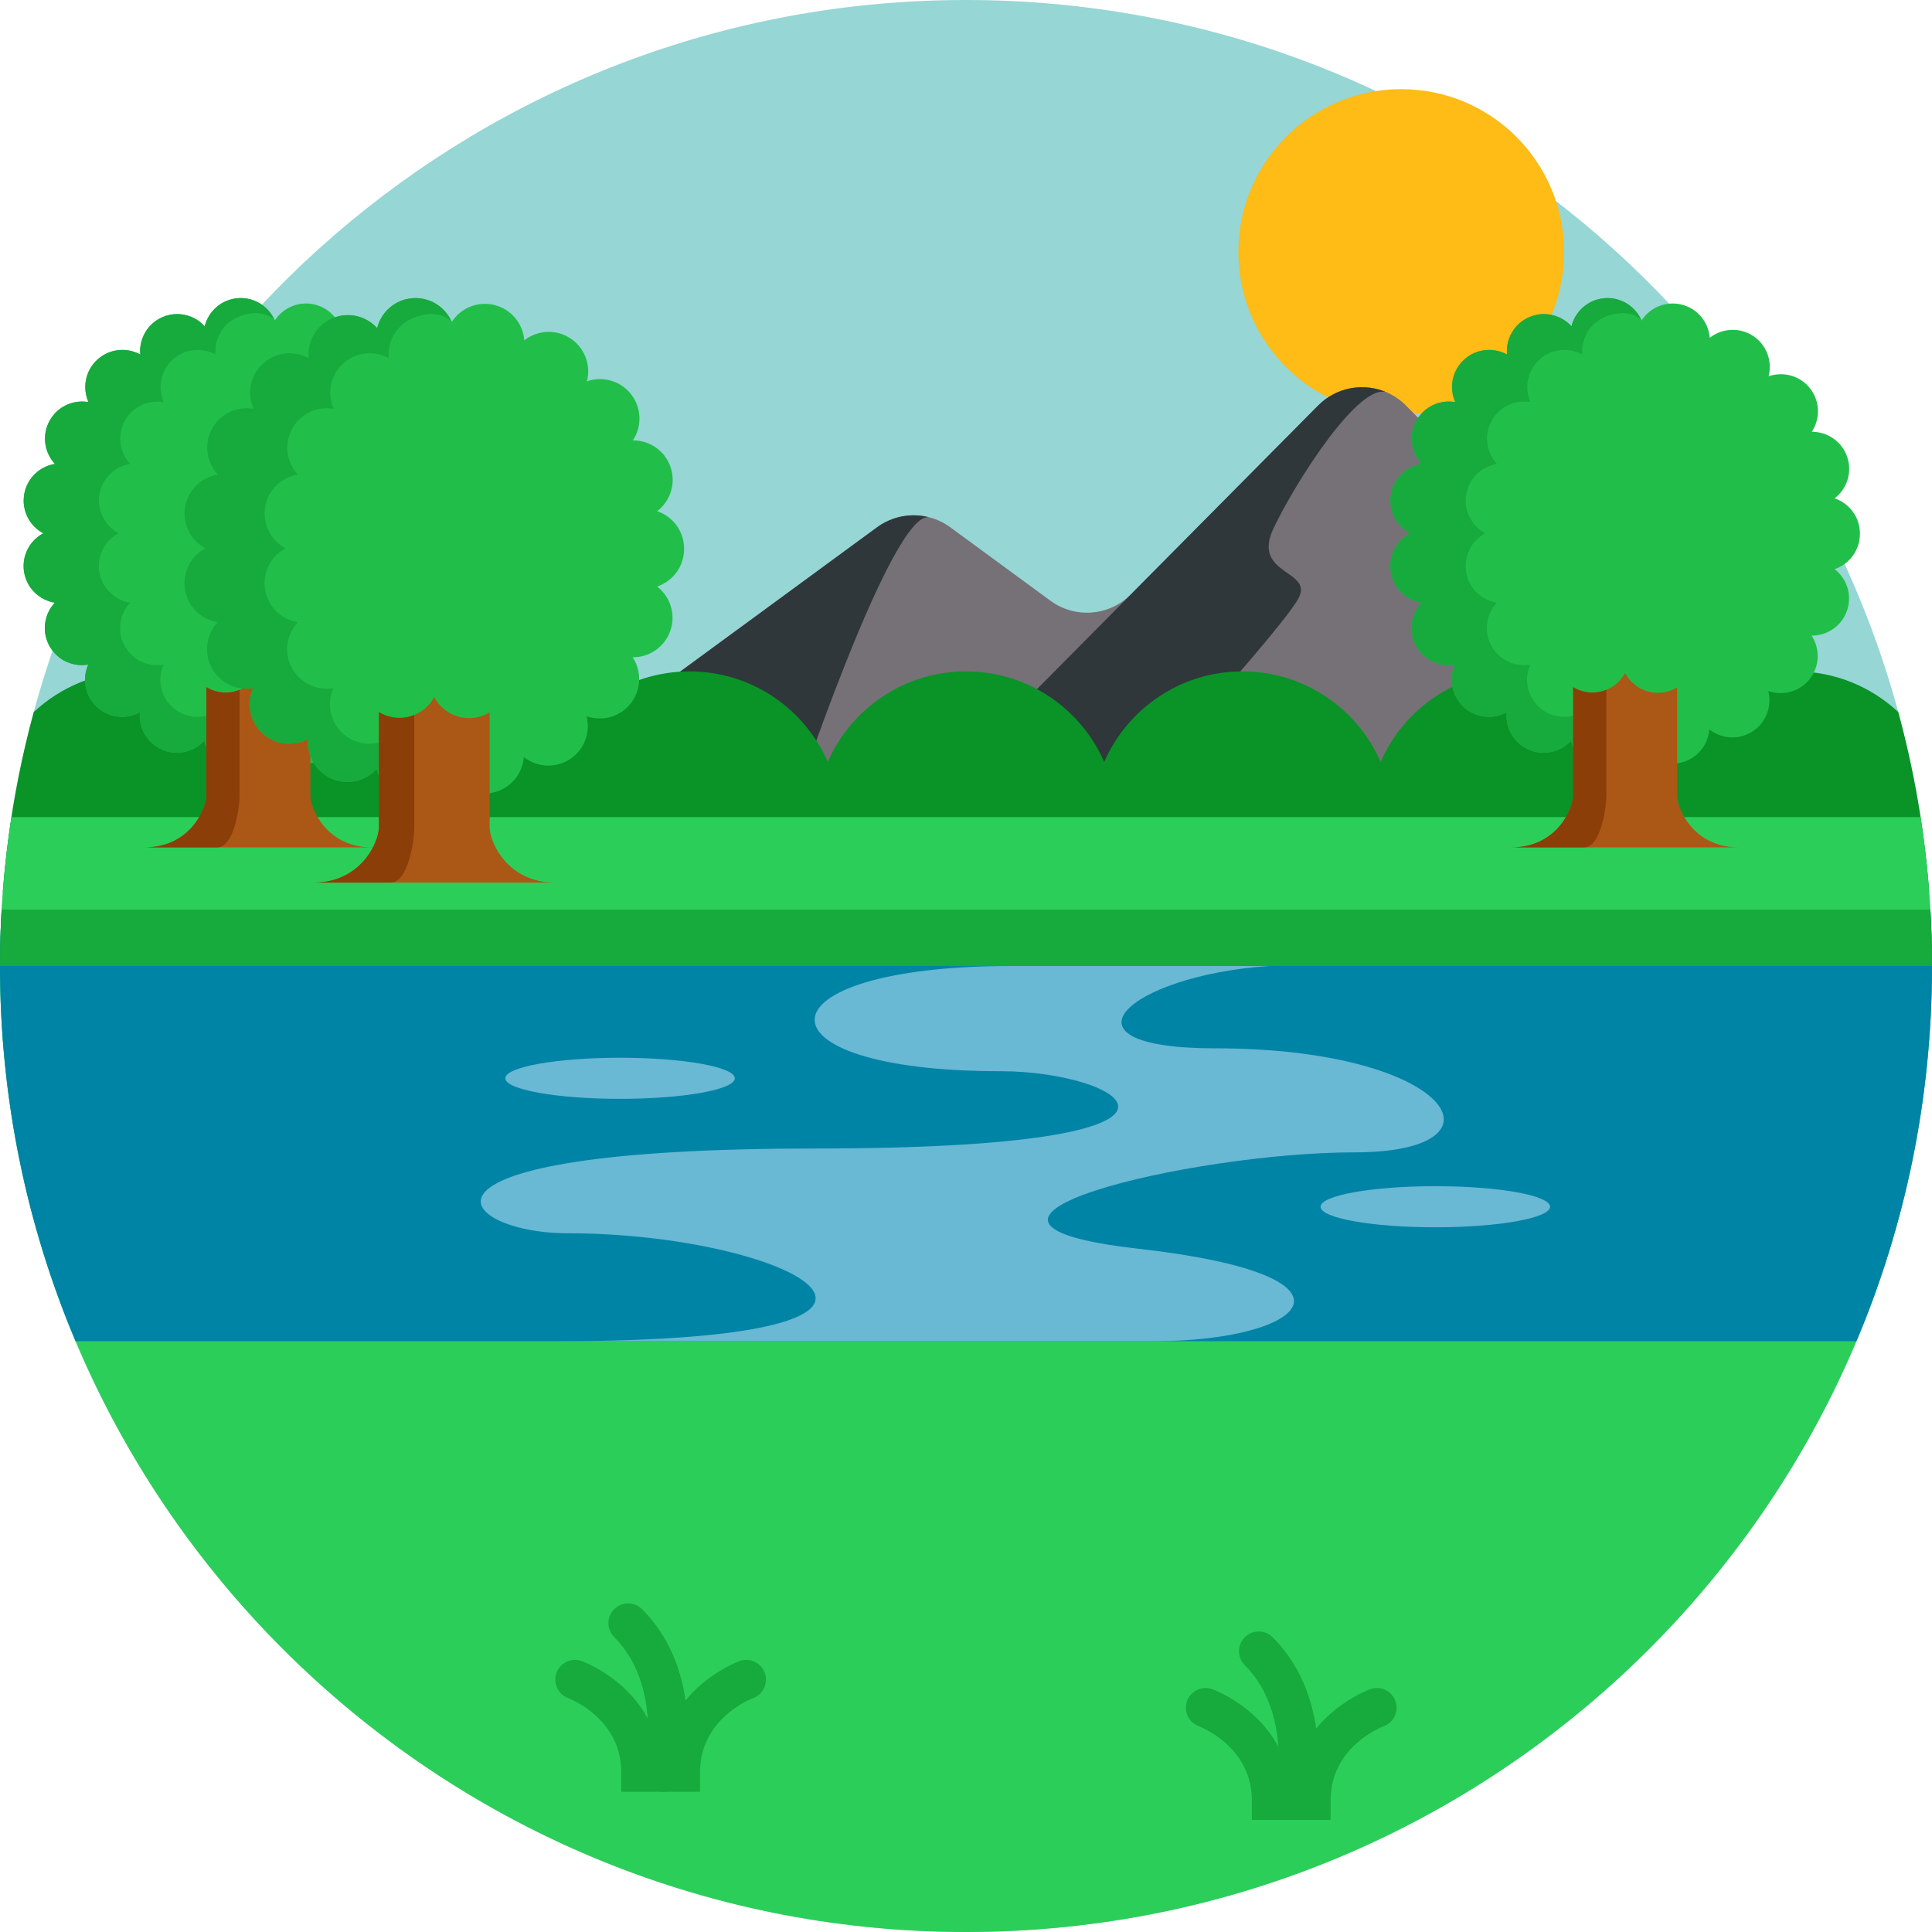
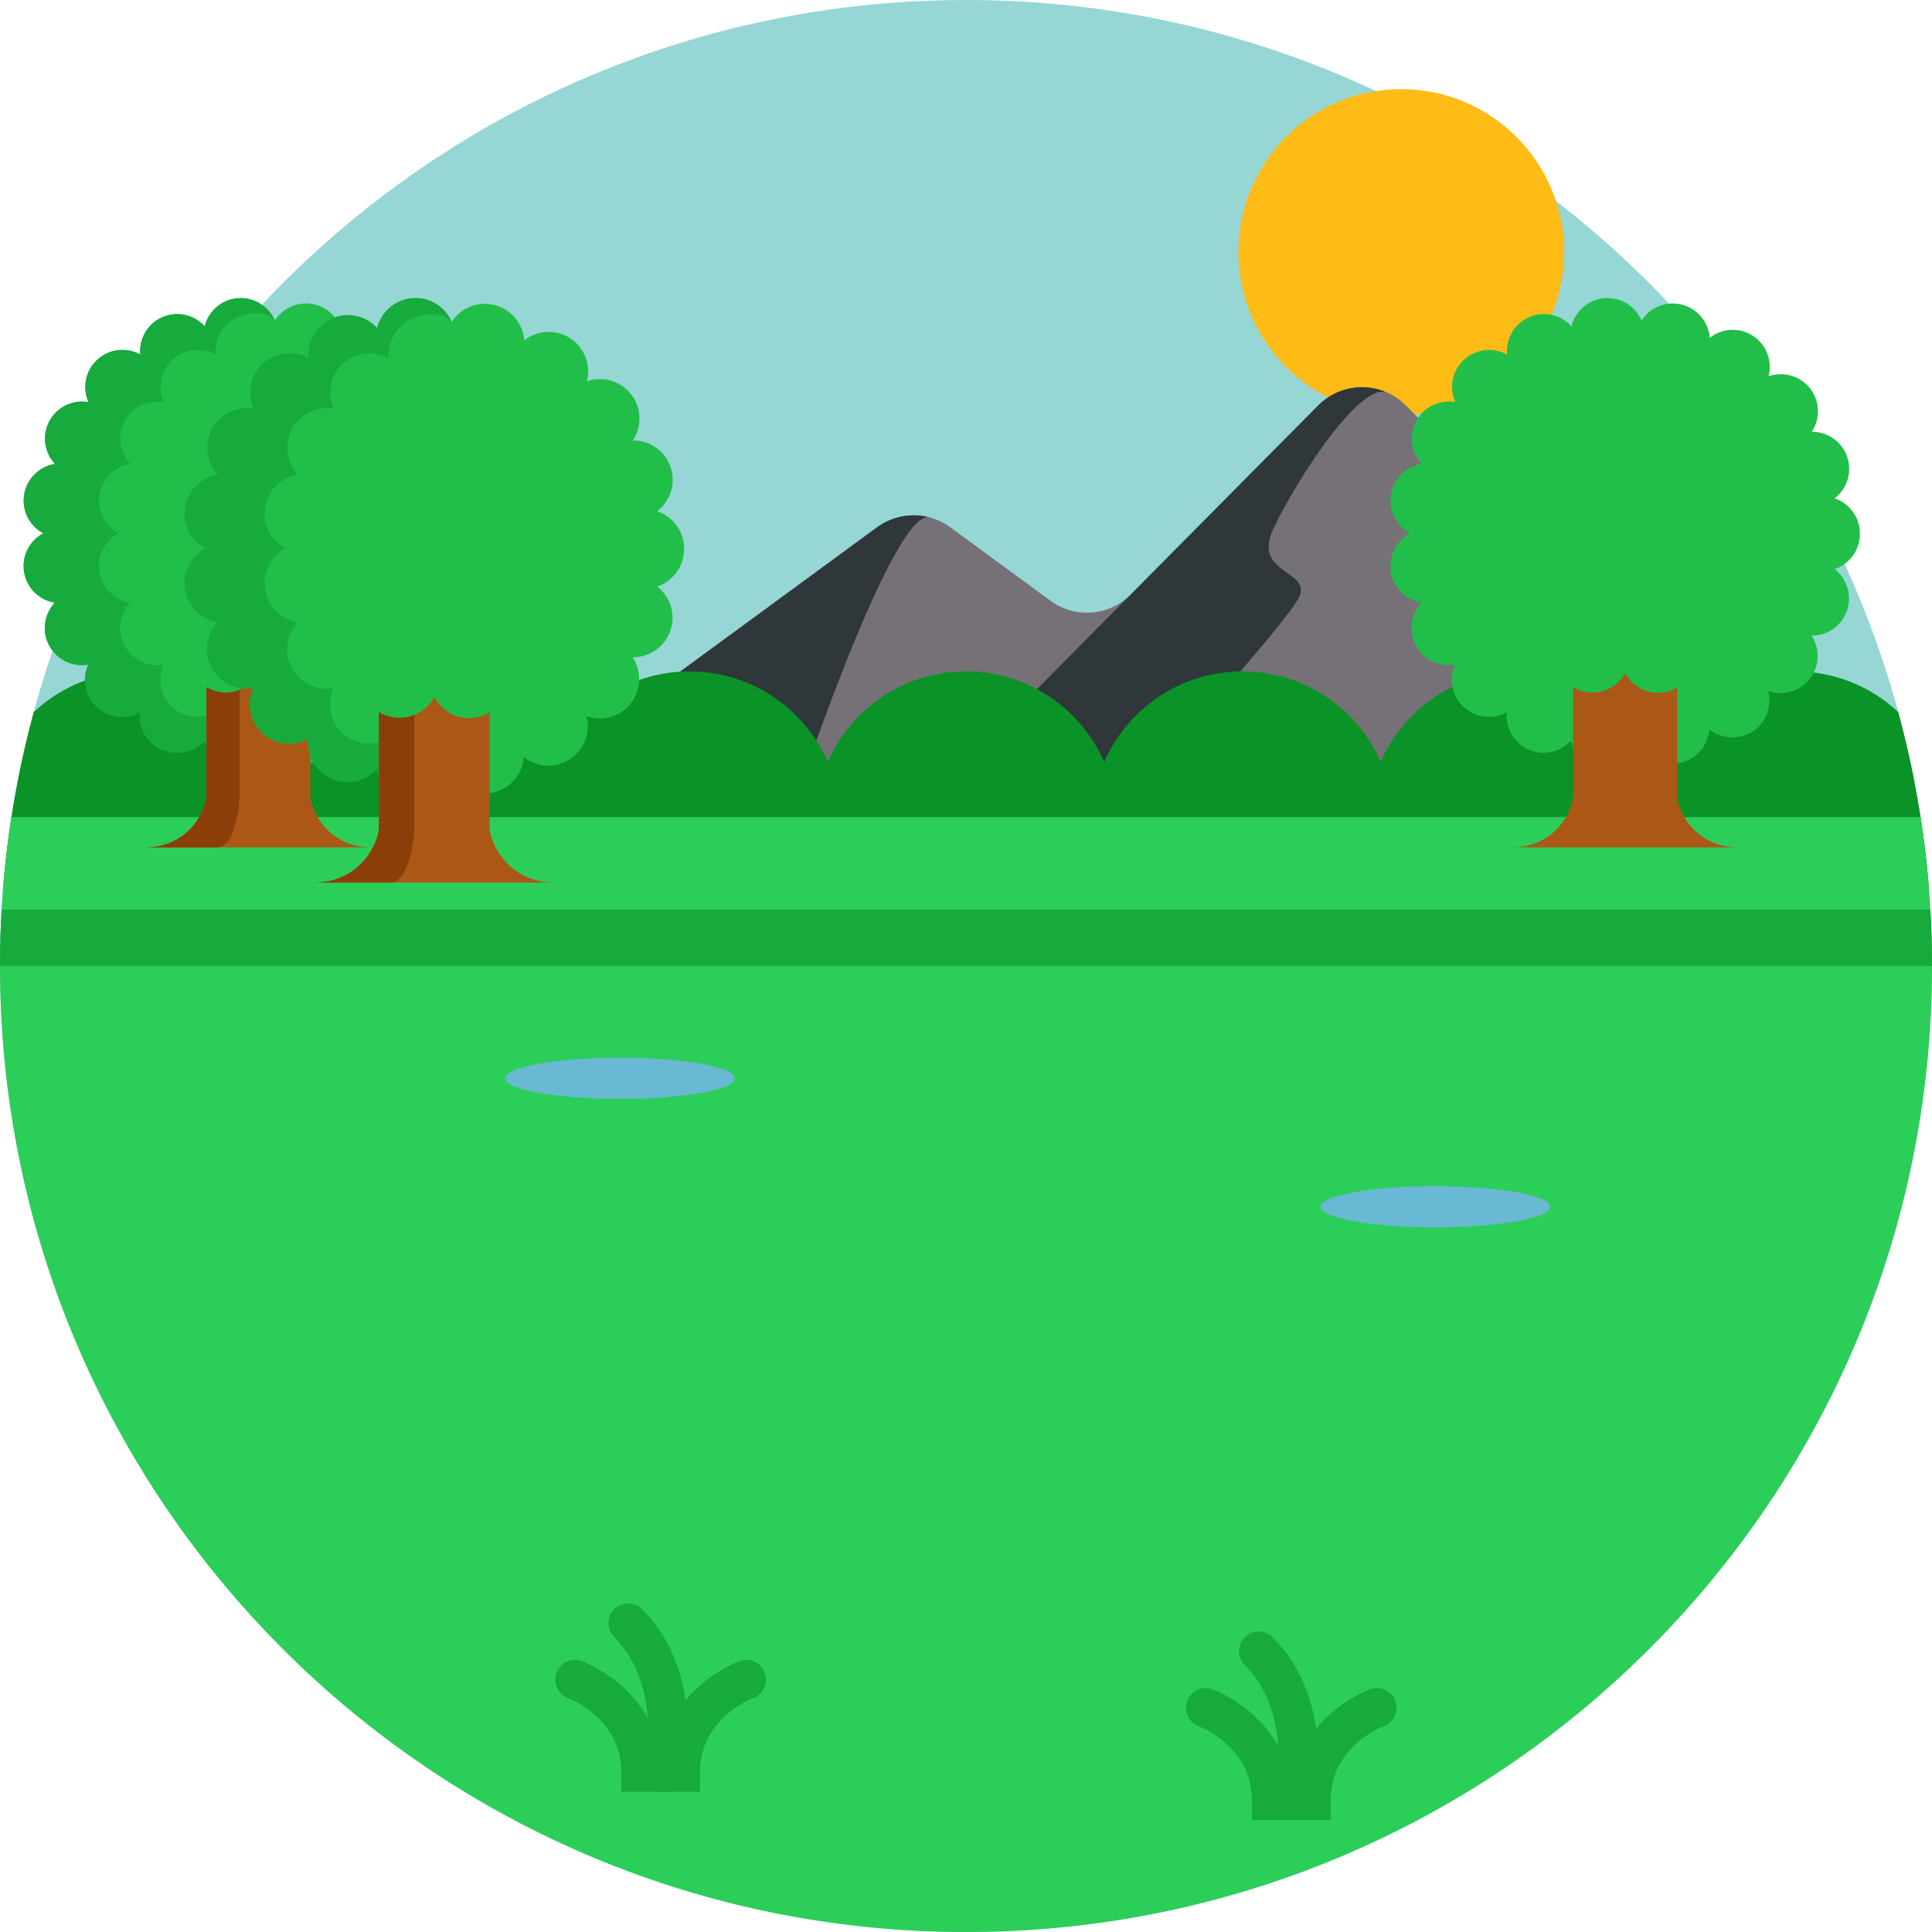
<svg xmlns="http://www.w3.org/2000/svg" height="512pt" viewBox="0 0 512 512" width="512pt">
  <path d="m512 256c0 35.254-7.125 68.859-20.02 99.434-38.82 91.992-129.859 156.566-235.98 156.566s-197.16-64.574-235.98-156.566c-12.895-30.574-20.02-64.18-20.02-99.434 0-5.016.145-10.012.43-14.953.48-8.285 1.348-16.457 2.59-24.504 18.977-122.648 125.012-216.543 252.98-216.543s234.004 93.895 252.98 216.543c1.242 8.047 2.109 16.219 2.59 24.504.285 4.941.43 9.938.43 14.953zm0 0" fill="#96d6d4" />
  <path d="m414.496 66.777c0 23.836-19.324 43.156-43.156 43.156-23.836 0-43.156-19.32-43.156-43.156 0-23.832 19.32-43.152 43.156-43.152 23.832 0 43.156 19.32 43.156 43.152zm0 0" fill="#ffbb16" />
  <path d="m455.461 230.684h-297.098c-4.418 0-8.117-1.578-10.875-4.055-7.129-6.387-7.996-18.766 1.199-25.508l83.77-61.398c4.098-2.996 9.238-3.863 13.941-2.59 1.91.5 3.75 1.367 5.41 2.59l26.582 19.488c6.531 4.785 15.59 4.074 21.297-1.684l49.645-50.07c4.93-4.973 12.246-6.113 18.273-3.426 1.809.793 3.5 1.941 4.973 3.426l94.512 95.336c10.242 10.336 2.926 27.891-11.629 27.891zm0 0" fill="#757177" />
  <path d="m367.605 104.031c-7.211-3.012-24.23 23.551-30.125 36.027-5.902 12.484 10.887 10.898 6.574 18.609-4.305 7.723-36.312 42.895-36.312 42.895l-28.367 9.988-12.59-12.602 3.133-11.391 29.77-30.031 49.645-50.07c4.93-4.973 12.246-6.113 18.273-3.426zm0 0" fill="#2f373b" />
  <path d="m246.398 137.133c-9.918-2.977-37.148 79.41-37.148 79.41l-61.762 10.086c-7.129-6.387-7.996-18.766 1.199-25.508l83.77-61.398c4.098-2.996 9.238-3.863 13.941-2.59zm0 0" fill="#2f373b" />
  <path d="m511.246 236.281c-6.664 12.812-20.051 21.559-35.484 21.559-16.383 0-30.457-9.863-36.621-23.98-6.168 14.117-20.242 23.98-36.637 23.98-16.383 0-30.457-9.863-36.621-23.98-6.168 14.117-20.242 23.98-36.625 23.98-16.395 0-30.469-9.863-36.633-23.98-6.168 14.117-20.242 23.98-36.625 23.98s-30.457-9.863-36.625-23.98c-6.164 14.117-20.238 23.98-36.633 23.98-16.383 0-30.457-9.863-36.625-23.98-6.164 14.117-20.238 23.98-36.621 23.98-16.395 0-30.469-9.863-36.637-23.98-6.164 14.117-20.238 23.98-36.621 23.98-15.434 0-28.82-8.746-35.484-21.559.344-4.48.793-8.922 1.367-13.332 1.504-11.68 3.793-23.113 6.824-34.242 7.137-6.688 16.738-10.781 27.293-10.781 16.383 0 30.457 9.875 36.621 23.992 6.168-14.117 20.242-23.992 36.637-23.992 16.383 0 30.457 9.875 36.621 23.992 6.168-14.117 20.242-23.992 36.625-23.992 16.395 0 30.469 9.875 36.633 23.992 6.168-14.117 20.242-23.992 36.625-23.992s30.457 9.875 36.625 23.992c6.164-14.117 20.238-23.992 36.633-23.992 16.383 0 30.457 9.875 36.625 23.992 6.164-14.117 20.238-23.992 36.621-23.992 16.395 0 30.469 9.875 36.637 23.992 6.164-14.117 20.238-23.992 36.621-23.992 10.555 0 20.156 4.094 27.293 10.781 3.031 11.129 5.32 22.562 6.824 34.242.574 4.41 1.023 8.852 1.367 13.332zm0 0" fill="#0a9327" />
  <path d="m512 256c0 141.387-114.613 256-256 256s-256-114.613-256-256c0-13.418 1.035-26.594 3.02-39.457h505.961c1.984 12.863 3.02 26.039 3.02 39.457zm0 0" fill="#2cce5a" />
  <path d="m425.074 203.734c-4.32-.359-7.758-3.465-8.734-7.457-2.762 3.043-7.266 4.129-11.234 2.379s-6.203-5.801-5.824-9.891c-3.602 1.973-8.207 1.535-11.391-1.402-3.184-2.941-3.98-7.496-2.301-11.242-4.043.707-8.266-1.199-10.328-5.008-2.066-3.82-1.34-8.395 1.473-11.395-4.062-.652-7.438-3.828-8.141-8.113-.703-4.273 1.465-8.355 5.094-10.277-3.625-1.93-5.785-6.016-5.07-10.289.711-4.281 4.09-7.449 8.152-8.094-2.805-3.004-3.52-7.582-1.449-11.395 2.07-3.809 6.289-5.703 10.336-4.988-1.672-3.75-.863-8.305 2.324-11.234 3.191-2.938 7.801-3.359 11.398-1.375-.375-4.098 1.871-8.148 5.84-9.891 3.973-1.738 8.477-.641 11.238 2.41.98-3.992 4.422-7.094 8.746-7.445 4.316-.352 8.207 2.141 9.824 5.91 2.223-3.453 6.477-5.273 10.68-4.211 4.207 1.062 7.086 4.691 7.395 8.793 3.223-2.547 7.844-2.879 11.473-.504 3.621 2.375 5.16 6.734 4.125 10.707 3.871-1.359 8.344-.184 11.004 3.23 2.668 3.422 2.711 8.051.438 11.477 4.113-.035 7.973 2.531 9.379 6.637 1.406 4.109-.059 8.5-3.324 11 3.891 1.305 6.699 4.98 6.699 9.316v.059.078c-.012 4.328-2.82 8.004-6.715 9.301 3.258 2.5 4.715 6.902 3.297 11-1.418 4.102-5.277 6.664-9.391 6.621 2.266 3.426 2.211 8.055-.457 11.469-2.672 3.414-7.148 4.582-11.02 3.211 1.031 3.977-.516 8.336-4.145 10.703-3.637 2.371-8.254 2.027-11.477-.531-.312 4.102-3.199 7.73-7.41 8.785-4.203 1.055-8.457-.773-10.668-4.234-1.523 3.523-5.031 5.926-9.008 5.926-.277 0-.551-.012-.828-.035zm0 0" fill="#21bf4a" />
-   <path d="m425.168 84.062c1.668-.73 3.336-1.078 4.848-1.078 2.094 0 3.898.672 5.016 1.957-1.52-3.535-5.031-5.949-9.02-5.949-.27 0-.539.012-.809.035-2.16.176-4.105 1.039-5.625 2.359-1.523 1.316-2.629 3.09-3.121 5.086-1.867-2.066-4.539-3.238-7.301-3.238-1.316 0-2.652.27-3.938.828-3.68 1.617-5.883 5.219-5.883 9.004 0 .293.016.59.043.887-1.473-.812-3.109-1.219-4.75-1.219-2.375 0-4.758.855-6.648 2.594-2.105 1.938-3.176 4.582-3.176 7.234 0 1.363.281 2.727.852 4-.566-.098-1.129-.148-1.695-.148-3.484 0-6.855 1.859-8.637 5.137-.812 1.492-1.195 3.098-1.195 4.684 0 2.469.93 4.879 2.637 6.711-2.027.324-3.887 1.273-5.328 2.684-1.441 1.406-2.465 3.27-2.824 5.41-.09.547-.133 1.09-.133 1.629 0 3.656 2.043 6.977 5.203 8.66-3.164 1.676-5.223 5.008-5.223 8.672 0 .527.043 1.062.133 1.605.352 2.141 1.371 4.008 2.812 5.418 1.438 1.41 3.297 2.367 5.328 2.691-1.715 1.832-2.656 4.254-2.656 6.73 0 1.578.383 3.18 1.188 4.668 1.773 3.285 5.156 5.152 8.648 5.152.555 0 1.121-.047 1.68-.148-.574 1.281-.859 2.656-.859 4.023 0 2.648 1.062 5.285 3.16 7.223 1.891 1.742 4.277 2.605 6.66 2.605 1.633 0 3.266-.406 4.727-1.207-.027.301-.039.602-.039.898 0 3.773 2.188 7.375 5.863 8.992 1.289.57 2.637.84 3.961.84 2.746 0 5.406-1.164 7.277-3.219.973 3.992 4.41 7.098 8.73 7.461.277.023.555.031.828.031 1.988 0 3.859-.602 5.426-1.641.547-.367 1.059-.785 1.523-1.25-.766.211-1.57.312-2.391.312-1.773 0-3.645-.457-5.406-1.234-3.676-1.617-5.867-6.336-5.867-10.273 0-.312.016-.617.043-.918-1.465.801-3.094 1.207-4.727 1.207-2.383 0-4.773-.859-6.66-2.605-2.098-1.938-3.16-4.574-3.16-7.223 0-1.367.285-2.742.859-4.02-.559.098-1.125.145-1.684.145-3.488 0-6.871-1.867-8.648-5.152-.801-1.484-1.184-3.09-1.184-4.668 0-2.477.938-4.895 2.656-6.73-2.031-.324-3.891-1.281-5.328-2.691-1.441-1.41-2.461-3.273-2.812-5.418-.09-.539-.133-1.074-.133-1.605 0-3.664 2.059-6.996 5.227-8.672-3.16-1.684-5.207-5.004-5.207-8.66 0-.539.043-1.082.133-1.629.359-2.137 1.383-4.004 2.82-5.41 1.441-1.406 3.305-2.359 5.332-2.684-1.707-1.828-2.637-4.242-2.637-6.707 0-1.586.383-3.195 1.191-4.688 1.781-3.277 5.156-5.133 8.641-5.133.566 0 1.129.047 1.691.145-.566-1.27-.848-2.637-.848-4 0-2.652 1.07-5.297 3.176-7.234 1.887-1.738 4.27-2.594 6.648-2.594 1.637 0 3.277.41 4.75 1.219-.027-.293-.039-.59-.039-.883 0-3.785 2.195-7.391 5.879-9.008zm0 0" fill="#17aa3d" />
-   <path d="m460.809 224.566h-60.266c12.031 0 16.348-10.234 16.348-13.758v-28.707c1.035.633 2.207 1.086 3.477 1.297.277.047.551.078.824.102.273.027.547.039.82.039 3.648 0 6.969-2.039 8.652-5.188 1.676 3.184 5.012 5.246 8.688 5.246.523 0 1.055-.043 1.59-.133 1.289-.207 2.477-.66 3.523-1.301v28.648c0 3.52 4.316 13.754 16.344 13.754zm0 0" fill="#ab5816" />
-   <path d="m422.012 183.539c1.289 0 2.539-.258 3.691-.727v27.996c0 3.523-1.559 13.758-5.898 13.758h-19.258c12.027 0 16.344-10.234 16.344-13.758v-28.707c1.035.633 2.207 1.086 3.477 1.297.277.047.551.078.824.102.277.027.551.039.82.039zm0 0" fill="#8c3e09" />
+   <path d="m460.809 224.566h-60.266c12.031 0 16.348-10.234 16.348-13.758v-28.707c1.035.633 2.207 1.086 3.477 1.297.277.047.551.078.824.102.273.027.547.039.82.039 3.648 0 6.969-2.039 8.652-5.188 1.676 3.184 5.012 5.246 8.688 5.246.523 0 1.055-.043 1.59-.133 1.289-.207 2.477-.66 3.523-1.301v28.648c0 3.52 4.316 13.754 16.344 13.754z" fill="#ab5816" />
  <path d="m62.867 203.734c-4.32-.359-7.758-3.465-8.73-7.457-2.766 3.043-7.27 4.129-11.238 2.379-3.965-1.75-6.203-5.801-5.824-9.891-3.602 1.973-8.203 1.535-11.387-1.402-3.184-2.941-3.984-7.496-2.301-11.242-4.047.707-8.27-1.199-10.328-5.008-2.066-3.82-1.344-8.395 1.469-11.395-4.062-.652-7.438-3.828-8.141-8.113-.703-4.273 1.465-8.355 5.094-10.277-3.625-1.93-5.785-6.016-5.07-10.289.715-4.281 4.09-7.449 8.152-8.094-2.805-3.004-3.516-7.582-1.445-11.395 2.066-3.809 6.289-5.703 10.332-4.988-1.672-3.75-.863-8.305 2.328-11.234 3.191-2.938 7.797-3.359 11.395-1.375-.371-4.098 1.871-8.148 5.84-9.891 3.977-1.738 8.48-.641 11.238 2.41.98-3.992 4.426-7.094 8.746-7.445 4.316-.352 8.207 2.141 9.828 5.91 2.219-3.453 6.477-5.273 10.676-4.211 4.207 1.062 7.09 4.691 7.395 8.793 3.227-2.547 7.844-2.879 11.473-.504 3.625 2.375 5.164 6.734 4.125 10.707 3.875-1.359 8.348-.184 11.008 3.23 2.668 3.422 2.711 8.051.438 11.477 4.113-.035 7.969 2.531 9.379 6.637 1.406 4.109-.059 8.5-3.324 11 3.891 1.305 6.699 4.98 6.699 9.316v.059.078c-.012 4.328-2.82 8.004-6.715 9.301 3.258 2.5 4.715 6.902 3.297 11-1.418 4.102-5.277 6.664-9.391 6.621 2.266 3.426 2.211 8.055-.461 11.469-2.668 3.414-7.145 4.582-11.016 3.211 1.031 3.977-.516 8.336-4.145 10.703-3.637 2.371-8.254 2.027-11.477-.531-.312 4.102-3.199 7.73-7.41 8.785-4.203 1.055-8.457-.773-10.668-4.234-1.523 3.523-5.031 5.926-9.012 5.926-.273 0-.551-.012-.828-.035zm0 0" fill="#21bf4a" />
  <path d="m62.961 84.062c1.668-.73 3.336-1.078 4.848-1.078 2.094 0 3.902.672 5.016 1.957-1.52-3.535-5.031-5.949-9.02-5.949-.266 0-.539.012-.809.035-2.16.176-4.102 1.039-5.625 2.359-1.523 1.316-2.629 3.09-3.121 5.086-1.867-2.066-4.535-3.238-7.301-3.238-1.312 0-2.652.27-3.938.828-3.68 1.617-5.879 5.219-5.879 9.004 0 .293.012.59.039.887-1.469-.812-3.109-1.219-4.746-1.219-2.379 0-4.762.855-6.648 2.594-2.109 1.938-3.176 4.582-3.176 7.234 0 1.363.281 2.727.848 4-.562-.098-1.129-.148-1.691-.148-3.484 0-6.859 1.859-8.641 5.137-.809 1.492-1.195 3.098-1.195 4.684 0 2.469.934 4.879 2.641 6.711-2.031.324-3.891 1.273-5.332 2.684-1.441 1.406-2.465 3.27-2.82 5.41-.09.547-.137 1.09-.137 1.629 0 3.656 2.047 6.977 5.207 8.66-3.168 1.676-5.223 5.008-5.223 8.672 0 .527.039 1.062.129 1.605.352 2.141 1.375 4.008 2.816 5.418 1.438 1.41 3.293 2.367 5.328 2.691-1.719 1.832-2.656 4.254-2.656 6.73 0 1.578.379 3.18 1.184 4.668 1.773 3.285 5.156 5.152 8.648 5.152.559 0 1.121-.047 1.68-.148-.574 1.281-.859 2.656-.859 4.023 0 2.648 1.062 5.285 3.164 7.223 1.887 1.742 4.277 2.605 6.66 2.605 1.633 0 3.262-.406 4.727-1.207-.027.301-.043.602-.043.898 0 3.773 2.188 7.375 5.863 8.992 1.289.57 2.637.84 3.961.84 2.75 0 5.41-1.164 7.277-3.219.973 3.992 4.41 7.098 8.73 7.461.277.023.555.031.828.031 1.992 0 3.859-.602 5.43-1.641.543-.367 1.055-.785 1.52-1.25-.762.211-1.566.312-2.391.312-1.773 0-3.645-.457-5.406-1.234-3.676-1.617-5.863-6.336-5.863-10.273 0-.312.016-.617.039-.918-1.465.801-3.094 1.207-4.727 1.207-2.383 0-4.773-.859-6.66-2.605-2.098-1.938-3.16-4.574-3.16-7.223 0-1.367.285-2.742.859-4.02-.559.098-1.121.145-1.68.145-3.492 0-6.871-1.867-8.648-5.152-.805-1.484-1.188-3.09-1.188-4.668 0-2.477.941-4.895 2.656-6.73-2.031-.324-3.891-1.281-5.328-2.691-1.441-1.41-2.461-3.273-2.812-5.418-.09-.539-.133-1.074-.133-1.605 0-3.664 2.059-6.996 5.227-8.672-3.16-1.684-5.207-5.004-5.207-8.66 0-.539.047-1.082.137-1.629.355-2.137 1.379-4.004 2.82-5.41 1.441-1.406 3.301-2.359 5.332-2.684-1.711-1.828-2.641-4.242-2.641-6.707 0-1.586.387-3.195 1.195-4.688 1.777-3.277 5.152-5.133 8.637-5.133.566 0 1.129.047 1.695.145-.566-1.27-.852-2.637-.852-4 0-2.652 1.07-5.297 3.176-7.234 1.891-1.738 4.273-2.594 6.648-2.594 1.641 0 3.277.41 4.75 1.219-.027-.293-.039-.59-.039-.883 0-3.785 2.195-7.391 5.879-9.008zm0 0" fill="#17aa3d" />
  <path d="m98.605 224.566h-60.266c12.027 0 16.344-10.234 16.344-13.758v-28.707c1.035.633 2.211 1.086 3.48 1.297.273.047.547.078.82.102.277.027.551.039.824.039 3.645 0 6.965-2.039 8.648-5.188 1.676 3.184 5.012 5.246 8.688 5.246.523 0 1.055-.043 1.59-.133 1.289-.207 2.477-.66 3.523-1.301v28.648c0 3.52 4.316 13.754 16.348 13.754zm0 0" fill="#ab5816" />
  <path d="m59.809 183.539c1.285 0 2.539-.258 3.688-.727v27.996c0 3.523-1.555 13.758-5.898 13.758h-19.258c12.027 0 16.344-10.234 16.344-13.758v-28.707c1.035.633 2.211 1.086 3.48 1.297.273.047.547.078.82.102.277.027.551.039.824.039zm0 0" fill="#8c3e09" />
  <path d="m109.121 211.734c-4.598-.387-8.254-3.688-9.289-7.938-2.945 3.238-7.734 4.395-11.961 2.535-4.219-1.863-6.598-6.176-6.195-10.527-3.832 2.098-8.73 1.637-12.117-1.492-3.391-3.129-4.242-7.977-2.449-11.965-4.309.754-8.801-1.273-10.992-5.328-2.199-4.062-1.43-8.934 1.566-12.125-4.324-.691-7.914-4.07-8.664-8.633-.746-4.543 1.559-8.891 5.418-10.934-3.855-2.055-6.152-6.402-5.395-10.949.758-4.555 4.352-7.93 8.676-8.613-2.984-3.199-3.742-8.066-1.539-12.125 2.203-4.055 6.691-6.066 10.996-5.309-1.781-3.992-.918-8.836 2.473-11.953 3.398-3.125 8.301-3.578 12.129-1.465-.398-4.359 1.988-8.672 6.215-10.523 4.23-1.855 9.02-.688 11.957 2.562 1.047-4.25 4.707-7.551 9.309-7.922 4.59-.375 8.73 2.277 10.457 6.289 2.359-3.676 6.891-5.613 11.359-4.484 4.477 1.133 7.543 4.996 7.867 9.359 3.434-2.707 8.348-3.062 12.211-.535 3.855 2.527 5.492 7.168 4.387 11.395 4.125-1.449 8.883-.195 11.715 3.438 2.836 3.645 2.887 8.57.465 12.215 4.379-.039 8.48 2.695 9.98 7.062 1.496 4.371-.062 9.043-3.539 11.703 4.145 1.387 7.129 5.301 7.129 9.914v.059.086c-.008 4.609-3 8.516-7.145 9.895 3.469 2.668 5.016 7.348 3.512 11.707-1.512 4.367-5.617 7.09-9.992 7.047 2.41 3.645 2.348 8.57-.492 12.203-2.84 3.637-7.605 4.879-11.723 3.418 1.098 4.23-.551 8.871-4.414 11.391-3.867 2.52-8.781 2.156-12.211-.566-.332 4.363-3.406 8.227-7.883 9.348-4.477 1.121-9-.824-11.355-4.508-1.617 3.75-5.352 6.309-9.586 6.309-.289-.004-.582-.016-.879-.039zm0 0" fill="#21bf4a" />
  <path d="m109.219 84.387c1.777-.773 3.551-1.148 5.16-1.148 2.23 0 4.152.719 5.336 2.082-1.617-3.758-5.352-6.328-9.598-6.328-.285 0-.57.012-.859.035-2.301.184-4.367 1.105-5.984 2.512-1.625 1.402-2.801 3.289-3.324 5.414-1.984-2.203-4.824-3.445-7.766-3.445-1.398 0-2.824.281-4.191.879-3.918 1.723-6.258 5.555-6.258 9.578 0 .316.016.629.047.949-1.566-.863-3.309-1.297-5.055-1.297-2.531 0-5.066.91-7.074 2.758-2.242 2.062-3.379 4.875-3.379 7.699 0 1.449.301 2.902.902 4.258-.602-.105-1.199-.156-1.801-.156-3.707 0-7.297 1.977-9.191 5.465-.863 1.586-1.273 3.297-1.273 4.98 0 2.629.992 5.195 2.809 7.145-2.16.344-4.141 1.355-5.672 2.855-1.535 1.496-2.625 3.48-3.004 5.758-.098.582-.145 1.16-.145 1.73 0 3.891 2.176 7.426 5.539 9.215-3.371 1.785-5.559 5.332-5.559 9.227 0 .566.047 1.137.141 1.711.375 2.281 1.461 4.262 2.996 5.766 1.527 1.5 3.504 2.52 5.668 2.863-1.828 1.953-2.828 4.527-2.828 7.164 0 1.68.406 3.383 1.262 4.965 1.891 3.492 5.488 5.484 9.203 5.484.594 0 1.195-.051 1.789-.156-.609 1.359-.914 2.824-.914 4.281 0 2.816 1.133 5.621 3.363 7.684 2.012 1.855 4.555 2.773 7.09 2.773 1.738 0 3.473-.434 5.031-1.285-.027.32-.047.637-.047.953 0 4.02 2.328 7.852 6.242 9.574 1.371.602 2.805.891 4.215.891 2.922 0 5.754-1.234 7.742-3.426 1.035 4.25 4.695 7.555 9.289 7.938.297.027.594.035.883.035 2.117 0 4.105-.637 5.773-1.746.582-.391 1.125-.832 1.621-1.328-.812.223-1.668.328-2.543.328-1.887 0-3.875-.48-5.75-1.309-3.914-1.727-6.242-6.742-6.242-10.934 0-.332.016-.66.043-.977-1.559.852-3.293 1.285-5.031 1.285-2.535 0-5.078-.918-7.086-2.773-2.234-2.062-3.363-4.867-3.363-7.684 0-1.457.305-2.922.914-4.281-.594.105-1.195.156-1.789.156-3.715 0-7.312-1.988-9.203-5.484-.855-1.582-1.262-3.289-1.262-4.965 0-2.637 1-5.211 2.828-7.164-2.164-.344-4.141-1.363-5.672-2.863-1.531-1.504-2.617-3.484-2.992-5.766-.094-.574-.141-1.145-.141-1.711 0-3.895 2.188-7.441 5.562-9.227-3.363-1.789-5.543-5.324-5.543-9.215 0-.57.047-1.148.145-1.73.379-2.277 1.469-4.262 3-5.758 1.535-1.5 3.516-2.512 5.672-2.855-1.816-1.949-2.805-4.516-2.805-7.141 0-1.688.406-3.398 1.27-4.984 1.895-3.488 5.484-5.465 9.195-5.465.602 0 1.199.051 1.801.156-.605-1.355-.906-2.809-.906-4.258 0-2.824 1.141-5.637 3.383-7.699 2.008-1.848 4.543-2.758 7.074-2.758 1.742 0 3.488.434 5.051 1.297-.027-.316-.039-.629-.039-.945-.004-4.023 2.332-7.859 6.25-9.582zm0 0" fill="#17aa3d" />
  <path d="m147.148 233.902h-64.129c12.801 0 17.395-10.895 17.395-14.641v-30.547c1.102.672 2.348 1.152 3.699 1.379.297.047.586.082.879.109.293.023.582.039.875.039 3.879 0 7.414-2.172 9.203-5.52 1.785 3.387 5.336 5.578 9.246 5.578.559 0 1.125-.043 1.691-.137 1.371-.223 2.637-.703 3.75-1.387v30.484c0 3.746 4.594 14.641 17.391 14.641zm0 0" fill="#ab5816" />
  <path d="m105.863 190.242c1.371 0 2.703-.273 3.926-.77v29.789c0 3.746-1.656 14.641-6.273 14.641h-20.496c12.801 0 17.395-10.895 17.395-14.641v-30.547c1.102.672 2.352 1.152 3.703 1.379.293.047.582.082.875.109.293.023.582.039.871.039zm0 0" fill="#8c3e09" />
-   <path d="m512 256c0 35.254-7.125 68.859-20.02 99.434h-471.961c-12.895-30.574-20.02-64.18-20.02-99.434 0-5.016.145-10.012.43-14.953h511.141c.285 4.941.43 9.938.43 14.953zm0 0" fill="#0084a6" />
  <g fill="#17aa3d">
    <path d="m352.633 482.305h-20.879v-5.227c0-14.332-13.895-19.547-14.035-19.602-2.711-.984-4.113-3.984-3.125-6.695s3.984-4.109 6.695-3.121c.781.281 17.625 6.617 20.5 24.195h.809c2.875-17.578 19.719-23.914 20.5-24.195 2.711-.988 5.707.41 6.695 3.121.984 2.707-.406 5.695-3.105 6.688-.625.238-14.055 5.477-14.055 19.609zm0 0" />
    <path d="m343.109 482.305c-.391 0-.793-.047-1.191-.137-2.809-.656-4.551-3.461-3.902-6.266.066-.293 4.754-21.727-8.137-34.617-2.039-2.043-2.039-5.348 0-7.391 2.039-2.039 5.352-2.039 7.391 0 17.062 17.066 11.184 43.266 10.926 44.371-.566 2.41-2.715 4.039-5.086 4.039zm0 0" />
    <path d="m185.516 474.852h-20.879v-5.223c0-14.332-13.895-19.551-14.035-19.602-2.715-.988-4.113-3.984-3.125-6.695.984-2.711 3.984-4.109 6.695-3.125.781.285 17.625 6.617 20.5 24.195h.809c2.875-17.578 19.719-23.91 20.5-24.195 2.711-.984 5.707.414 6.695 3.125.98 2.703-.406 5.691-3.105 6.688-.629.238-14.055 5.473-14.055 19.605zm0 0" />
    <path d="m175.992 474.855c-.395 0-.793-.047-1.191-.141-2.809-.656-4.551-3.457-3.902-6.266.066-.289 4.754-21.727-8.137-34.613-2.039-2.043-2.039-5.348 0-7.391 2.039-2.039 5.352-2.039 7.387 0 17.066 17.062 11.184 43.266 10.926 44.371-.562 2.41-2.711 4.039-5.082 4.039zm0 0" />
    <path d="m512 256h-512c0-5.016.145-10.012.43-14.953h511.141c.285 4.941.43 9.938.43 14.953zm0 0" />
  </g>
-   <path d="m358.816 305.391c-42.895 0-120.508 18.383-57.188 25.527 63.309 7.148 44.93 24.516 4.074 24.516h-158.289c116.422 0 62.293-28.602 3.059-28.602-29.613 0-50.039-22.465 65.371-22.465 115.398 0 82.371-20.488 49.203-20.488-66.688 0-65.328-27.879 2.875-27.879h68.43c-37.68 2.523-58.316 21.816-14.305 21.816 62.867 0 79.66 27.574 36.77 27.574zm0 0" fill="#69b8d4" />
  <path d="m194.727 285.758c0-3.008-13.613-5.445-30.41-5.445s-30.41 2.438-30.41 5.445c0 3.008 13.613 5.449 30.41 5.449s30.41-2.441 30.41-5.449zm0 0" fill="#69b8d4" />
  <path d="m410.781 319.801c0-3.008-13.617-5.449-30.414-5.449-16.793 0-30.41 2.441-30.41 5.449 0 3.008 13.617 5.445 30.41 5.445 16.797 0 30.414-2.438 30.414-5.445zm0 0" fill="#69b8d4" />
</svg>